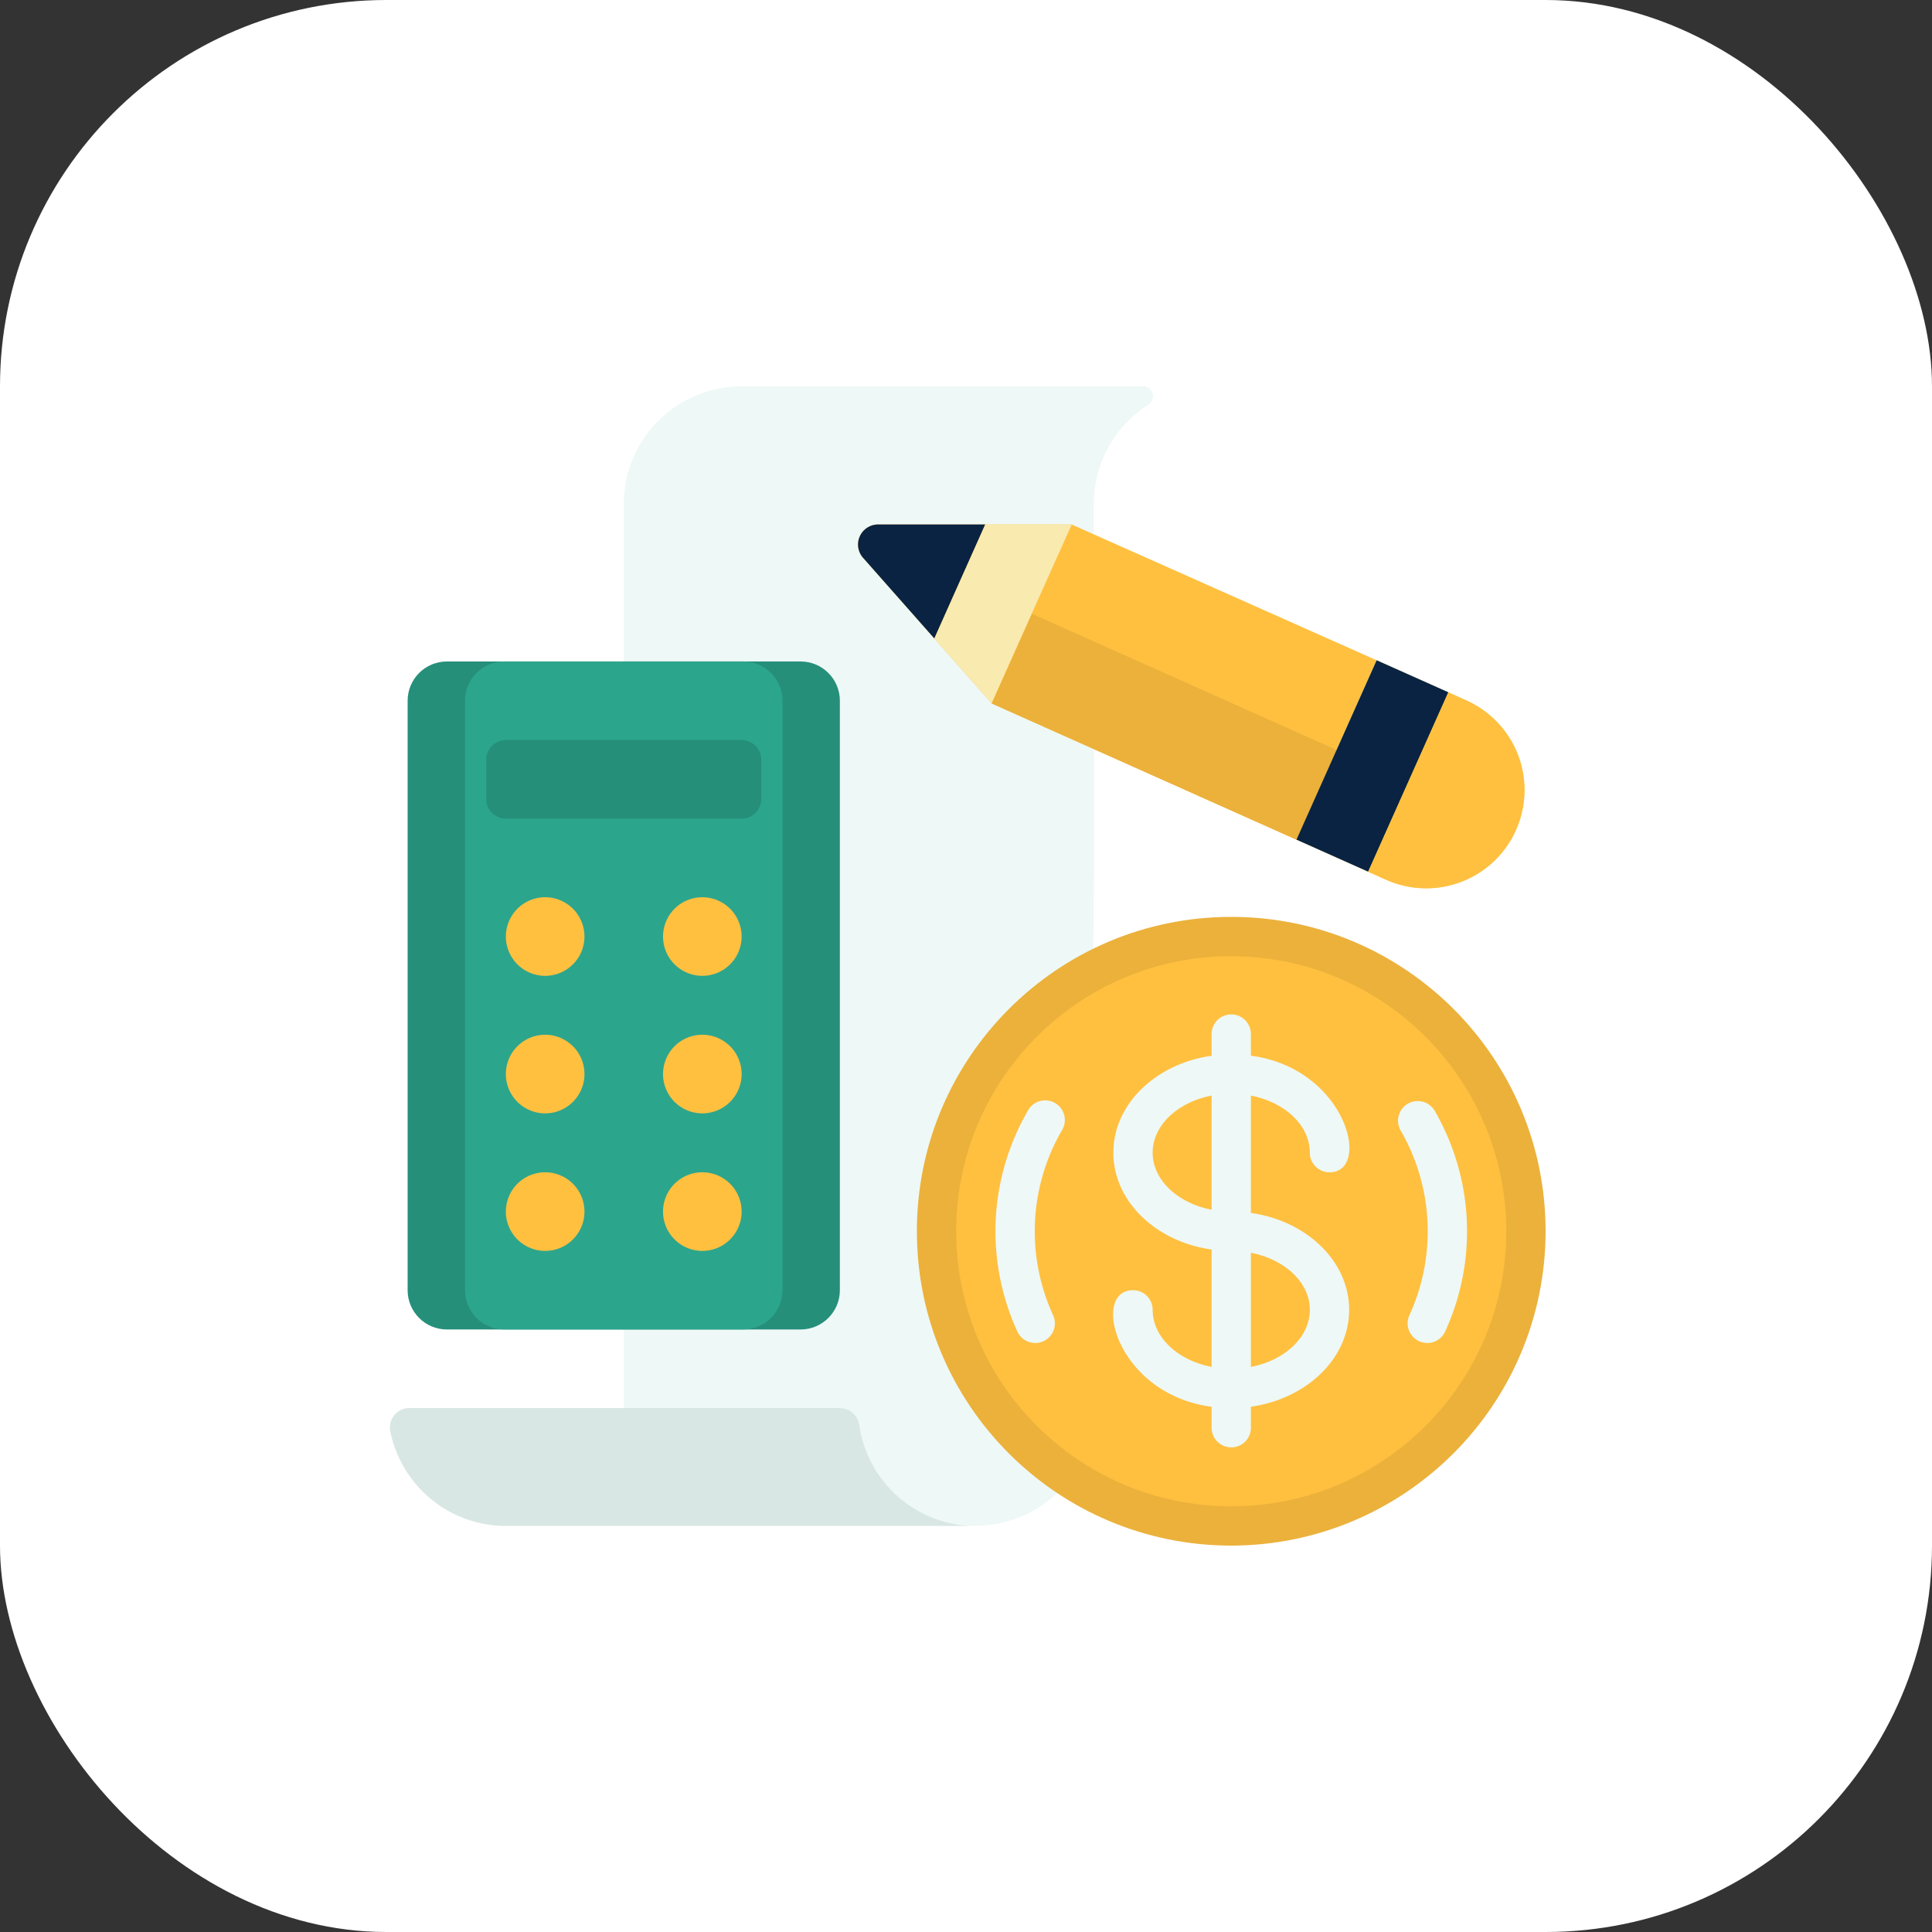
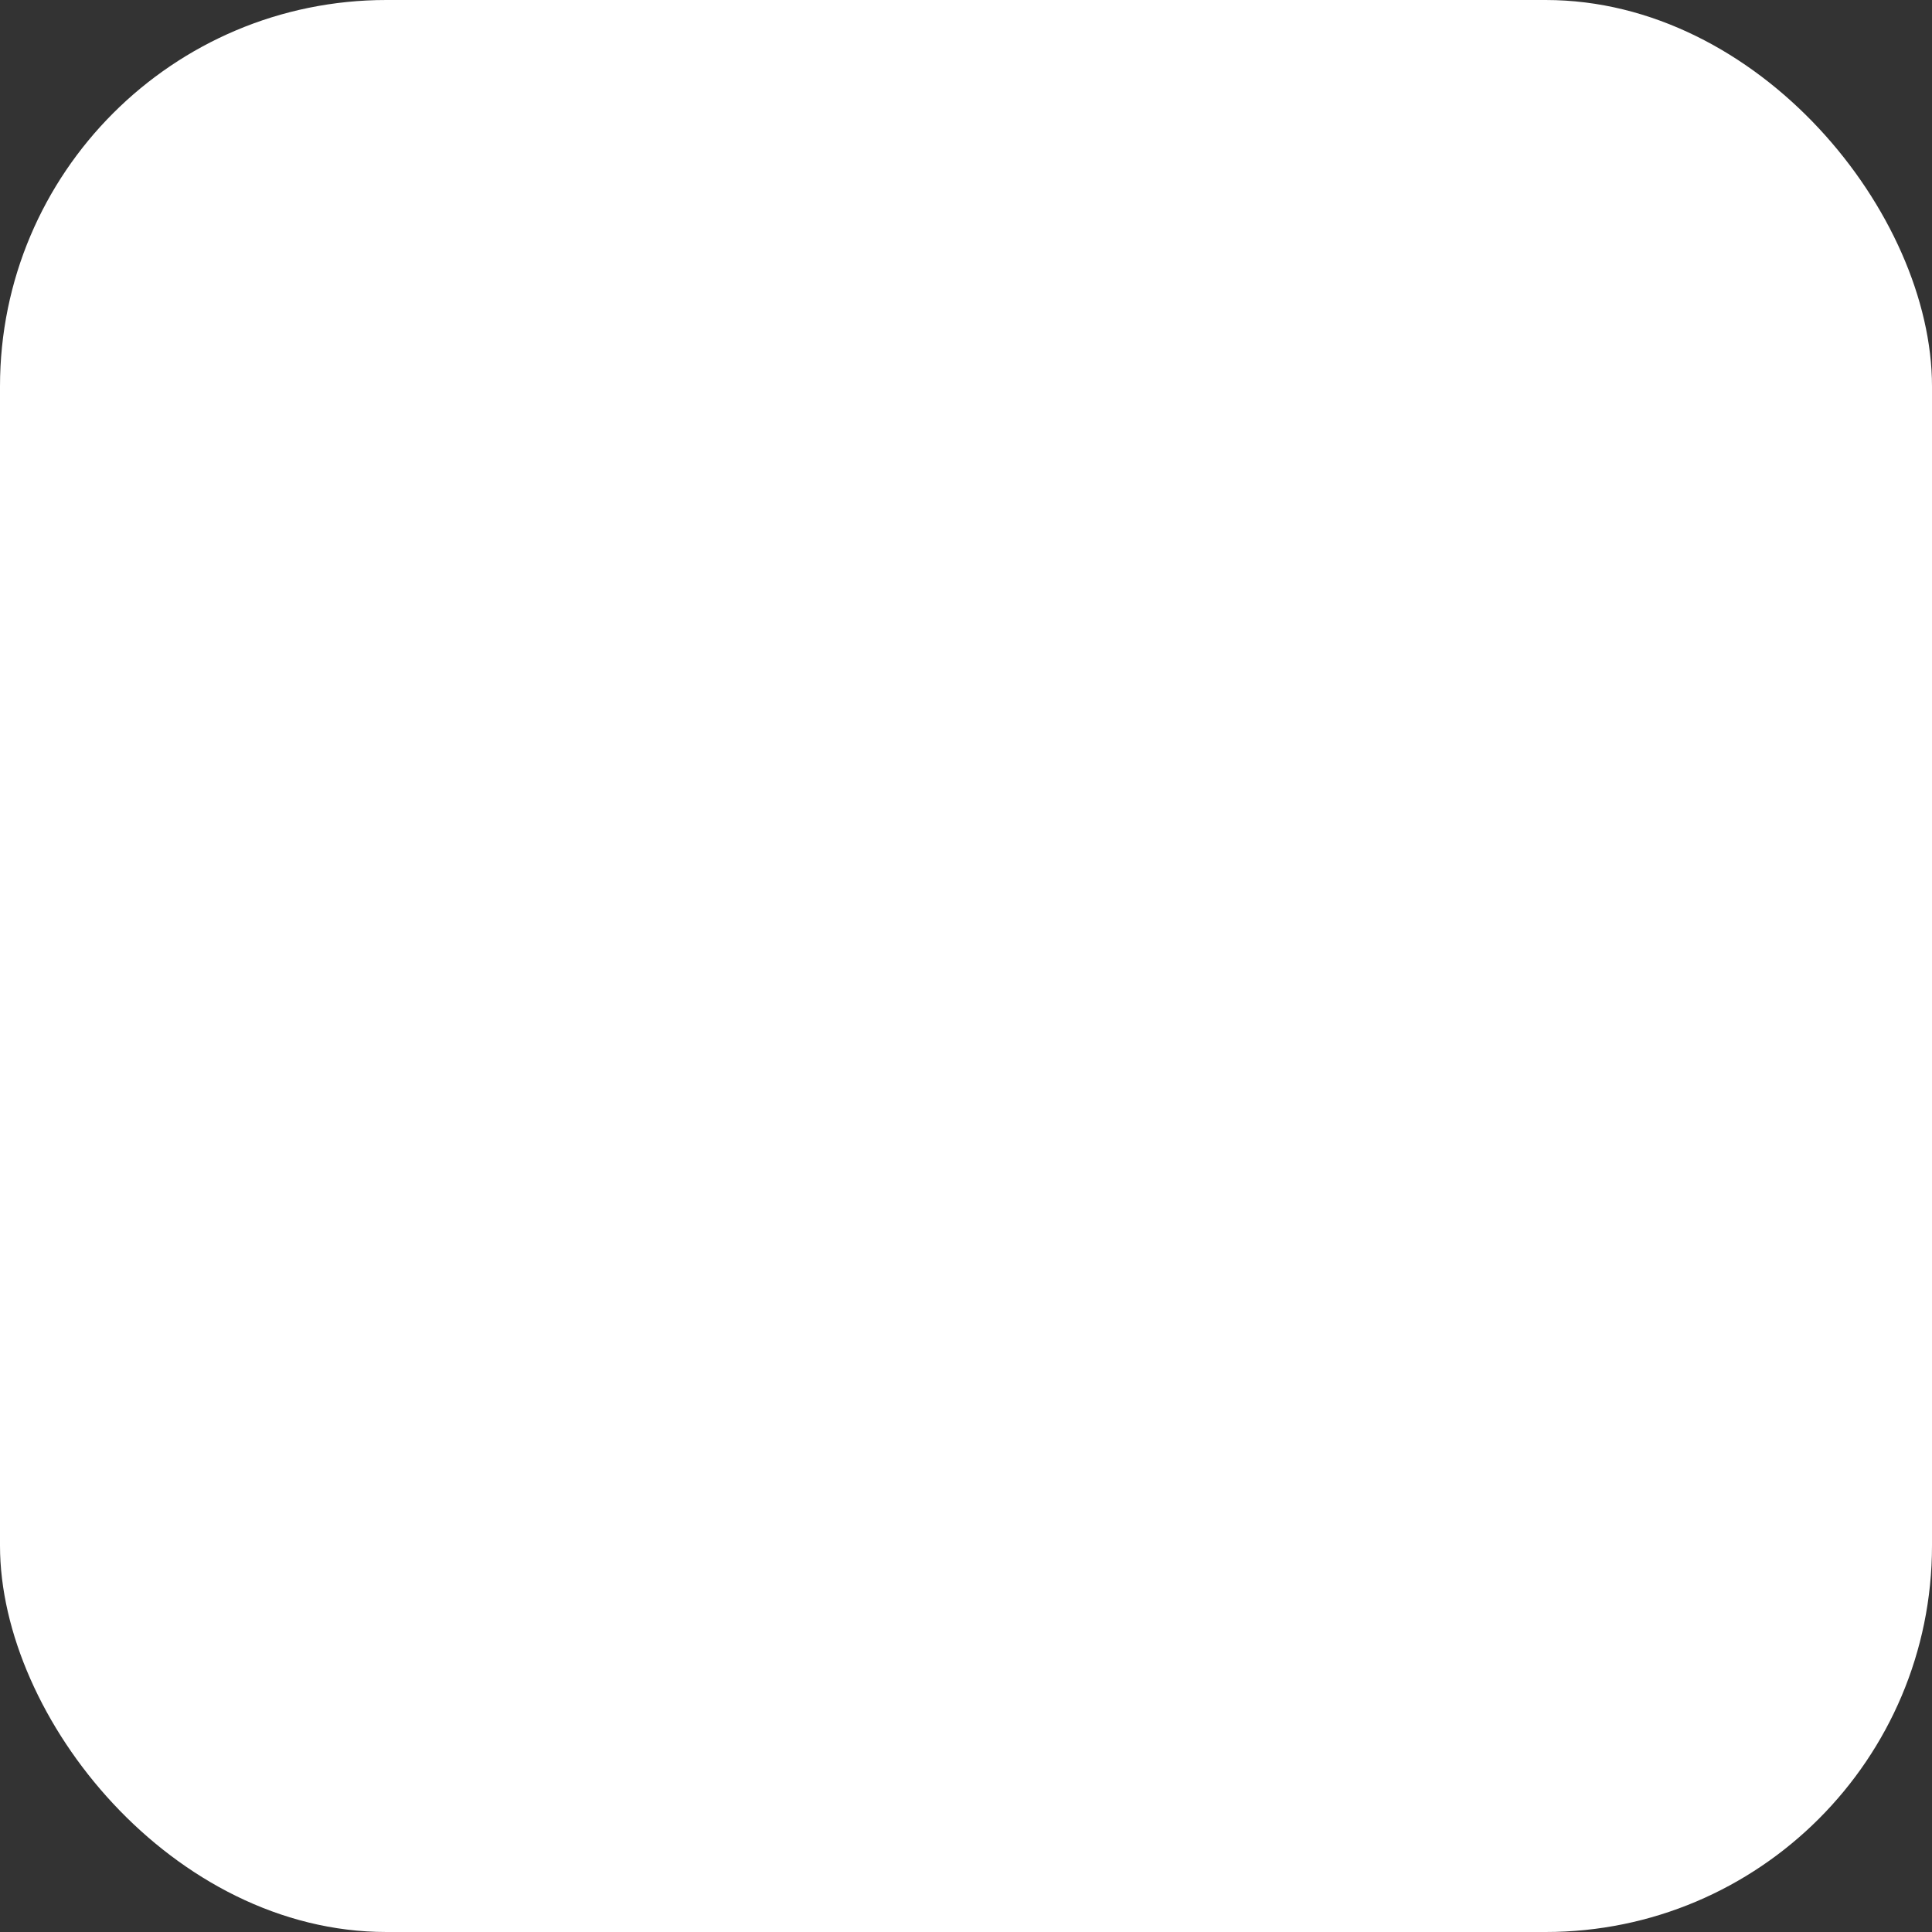
<svg xmlns="http://www.w3.org/2000/svg" width="80" height="80" fill="none">
  <rect width="100%" height="100%" fill="#333333" stroke="none" />
  <rect width="80" height="80" rx="16" fill="#fff" />
  <g clip-path="url(#clip0_13102_6754)">
    <path d="M47.745 16.415a.437.437 0 01-.252.382 4.881 4.881 0 00-2.205 4.084c0 24.305.194 15.097-.968 40.32a4.874 4.874 0 01-8.74-2.187.82.82 0 00-.803-.709h-8.95V20.881A4.881 4.881 0 0130.71 16h16.62c.229 0 .414.186.415.415z" fill="#EEF8F6" />
    <path d="M40.407 63.186h-19.46a4.888 4.888 0 01-4.791-3.944.806.806 0 01.806-.937h17.817a.814.814 0 01.803.709 4.881 4.881 0 004.825 4.172z" fill="#D8E7E4" />
    <path d="M33.15 27.39H18.506c-.899 0-1.627.728-1.627 1.627v24.407c0 .898.728 1.627 1.627 1.627H33.15c.898 0 1.627-.729 1.627-1.627V29.017c0-.899-.729-1.627-1.627-1.627z" fill="#258F7A" />
    <path d="M30.774 27.39h-9.893c-.898 0-1.627.728-1.627 1.627v24.407c0 .898.729 1.627 1.627 1.627h9.893c.899 0 1.627-.729 1.627-1.627V29.017c0-.899-.728-1.627-1.627-1.627z" fill="#2CA58D" />
    <path d="M30.71 30.644h-9.763a.814.814 0 00-.814.814v1.627c0 .449.364.813.814.813h9.762c.45 0 .814-.364.814-.813v-1.627a.814.814 0 00-.814-.814z" fill="#258F7A" />
    <path d="M22.574 40.407a1.627 1.627 0 100-3.254 1.627 1.627 0 000 3.254zm0 5.695a1.627 1.627 0 100-3.255 1.627 1.627 0 000 3.255zm0 5.695a1.627 1.627 0 100-3.255 1.627 1.627 0 000 3.255zm6.508-11.39a1.627 1.627 0 100-3.254 1.627 1.627 0 000 3.254zm0 5.695a1.627 1.627 0 100-3.255 1.627 1.627 0 000 3.255zm0 5.695a1.627 1.627 0 100-3.255 1.627 1.627 0 000 3.255zm27.922-24.456l-12.627-5.623H36.34a.83.83 0 00-.605 1.377l5.324 6.028 12.626 5.646 3.32-7.428z" fill="#FFC040" />
    <path d="M62.861 31.262a4.112 4.112 0 00-2.148-2.261l-3.71-1.66-3.319 7.428 3.71 1.66a4.076 4.076 0 005.467-5.167z" fill="#F3D55B" />
    <path d="M41.068 29.133l1.661-3.717 12.628 5.643-1.661 3.717-12.628-5.643z" fill="#EBB13B" />
    <path d="M53.685 34.768l3.319-7.428 2.969 1.326-3.32 7.428-2.968-1.326zm-12.888-13.05l-2.107 4.72-2.954-3.343a.83.83 0 01.603-1.377h4.459z" fill="#0A2342" />
-     <path d="M44.377 21.718l-3.32 7.405-2.367-2.685 2.107-4.72h3.58z" fill="#F9EAB0" />
    <path d="M62.772 34.378a4.068 4.068 0 01-5.378 2.05l-.74-.333 3.319-7.428.74.334a4.068 4.068 0 012.059 5.377zM50.983 63.186c6.74 0 12.204-5.463 12.204-12.203 0-6.74-5.464-12.203-12.204-12.203S38.78 44.242 38.78 50.983c0 6.74 5.463 12.203 12.203 12.203z" fill="#FFC040" />
    <path d="M50.983 58.305c-4.624 0-5.946-4.881-4.068-4.881.45 0 .814.364.814.813 0 1.346 1.46 2.441 3.254 2.441 1.795 0 3.255-1.095 3.255-2.44 0-1.346-1.46-2.441-3.255-2.441-2.692 0-4.881-1.825-4.881-4.068 0-2.243 2.19-4.068 4.881-4.068 4.625 0 5.947 4.881 4.068 4.881a.814.814 0 01-.814-.813c0-1.346-1.46-2.44-3.254-2.44s-3.254 1.094-3.254 2.44c0 1.346 1.46 2.44 3.254 2.44 2.692 0 4.882 1.825 4.882 4.068 0 2.243-2.19 4.068-4.882 4.068z" fill="#EEF8F6" />
    <path d="M50.983 59.932a.813.813 0 01-.813-.813V42.847a.814.814 0 111.627 0V59.12a.813.813 0 01-.814.813z" fill="#EEF8F6" />
-     <path d="M50.983 64c-7.189 0-13.017-5.828-13.017-13.017 0-7.189 5.828-13.017 13.017-13.017 7.19 0 13.017 5.828 13.017 13.017-.008 7.186-5.83 13.008-13.017 13.017zm0-24.407c-6.29 0-11.39 5.1-11.39 11.39 0 6.29 5.1 11.39 11.39 11.39 6.29 0 11.39-5.1 11.39-11.39-.007-6.288-5.102-11.383-11.39-11.39z" fill="#EBB13B" />
+     <path d="M50.983 64c-7.189 0-13.017-5.828-13.017-13.017 0-7.189 5.828-13.017 13.017-13.017 7.19 0 13.017 5.828 13.017 13.017-.008 7.186-5.83 13.008-13.017 13.017zm0-24.407z" fill="#EBB13B" />
    <path d="M42.865 55.61a.814.814 0 01-.738-.474 9.956 9.956 0 01.432-9.138.814.814 0 111.406.818 8.335 8.335 0 00-.36 7.641.813.813 0 01-.74 1.154zm16.235 0a.813.813 0 01-.738-1.153 8.335 8.335 0 00-.361-7.641.814.814 0 011.407-.819 9.956 9.956 0 01.432 9.14.814.814 0 01-.74.474z" fill="#EEF8F6" />
  </g>
  <defs>
    <clipPath id="clip0_13102_6754">
-       <path fill="#fff" transform="translate(16 16)" d="M0 0h48v48H0z" />
-     </clipPath>
+       </clipPath>
  </defs>
</svg>